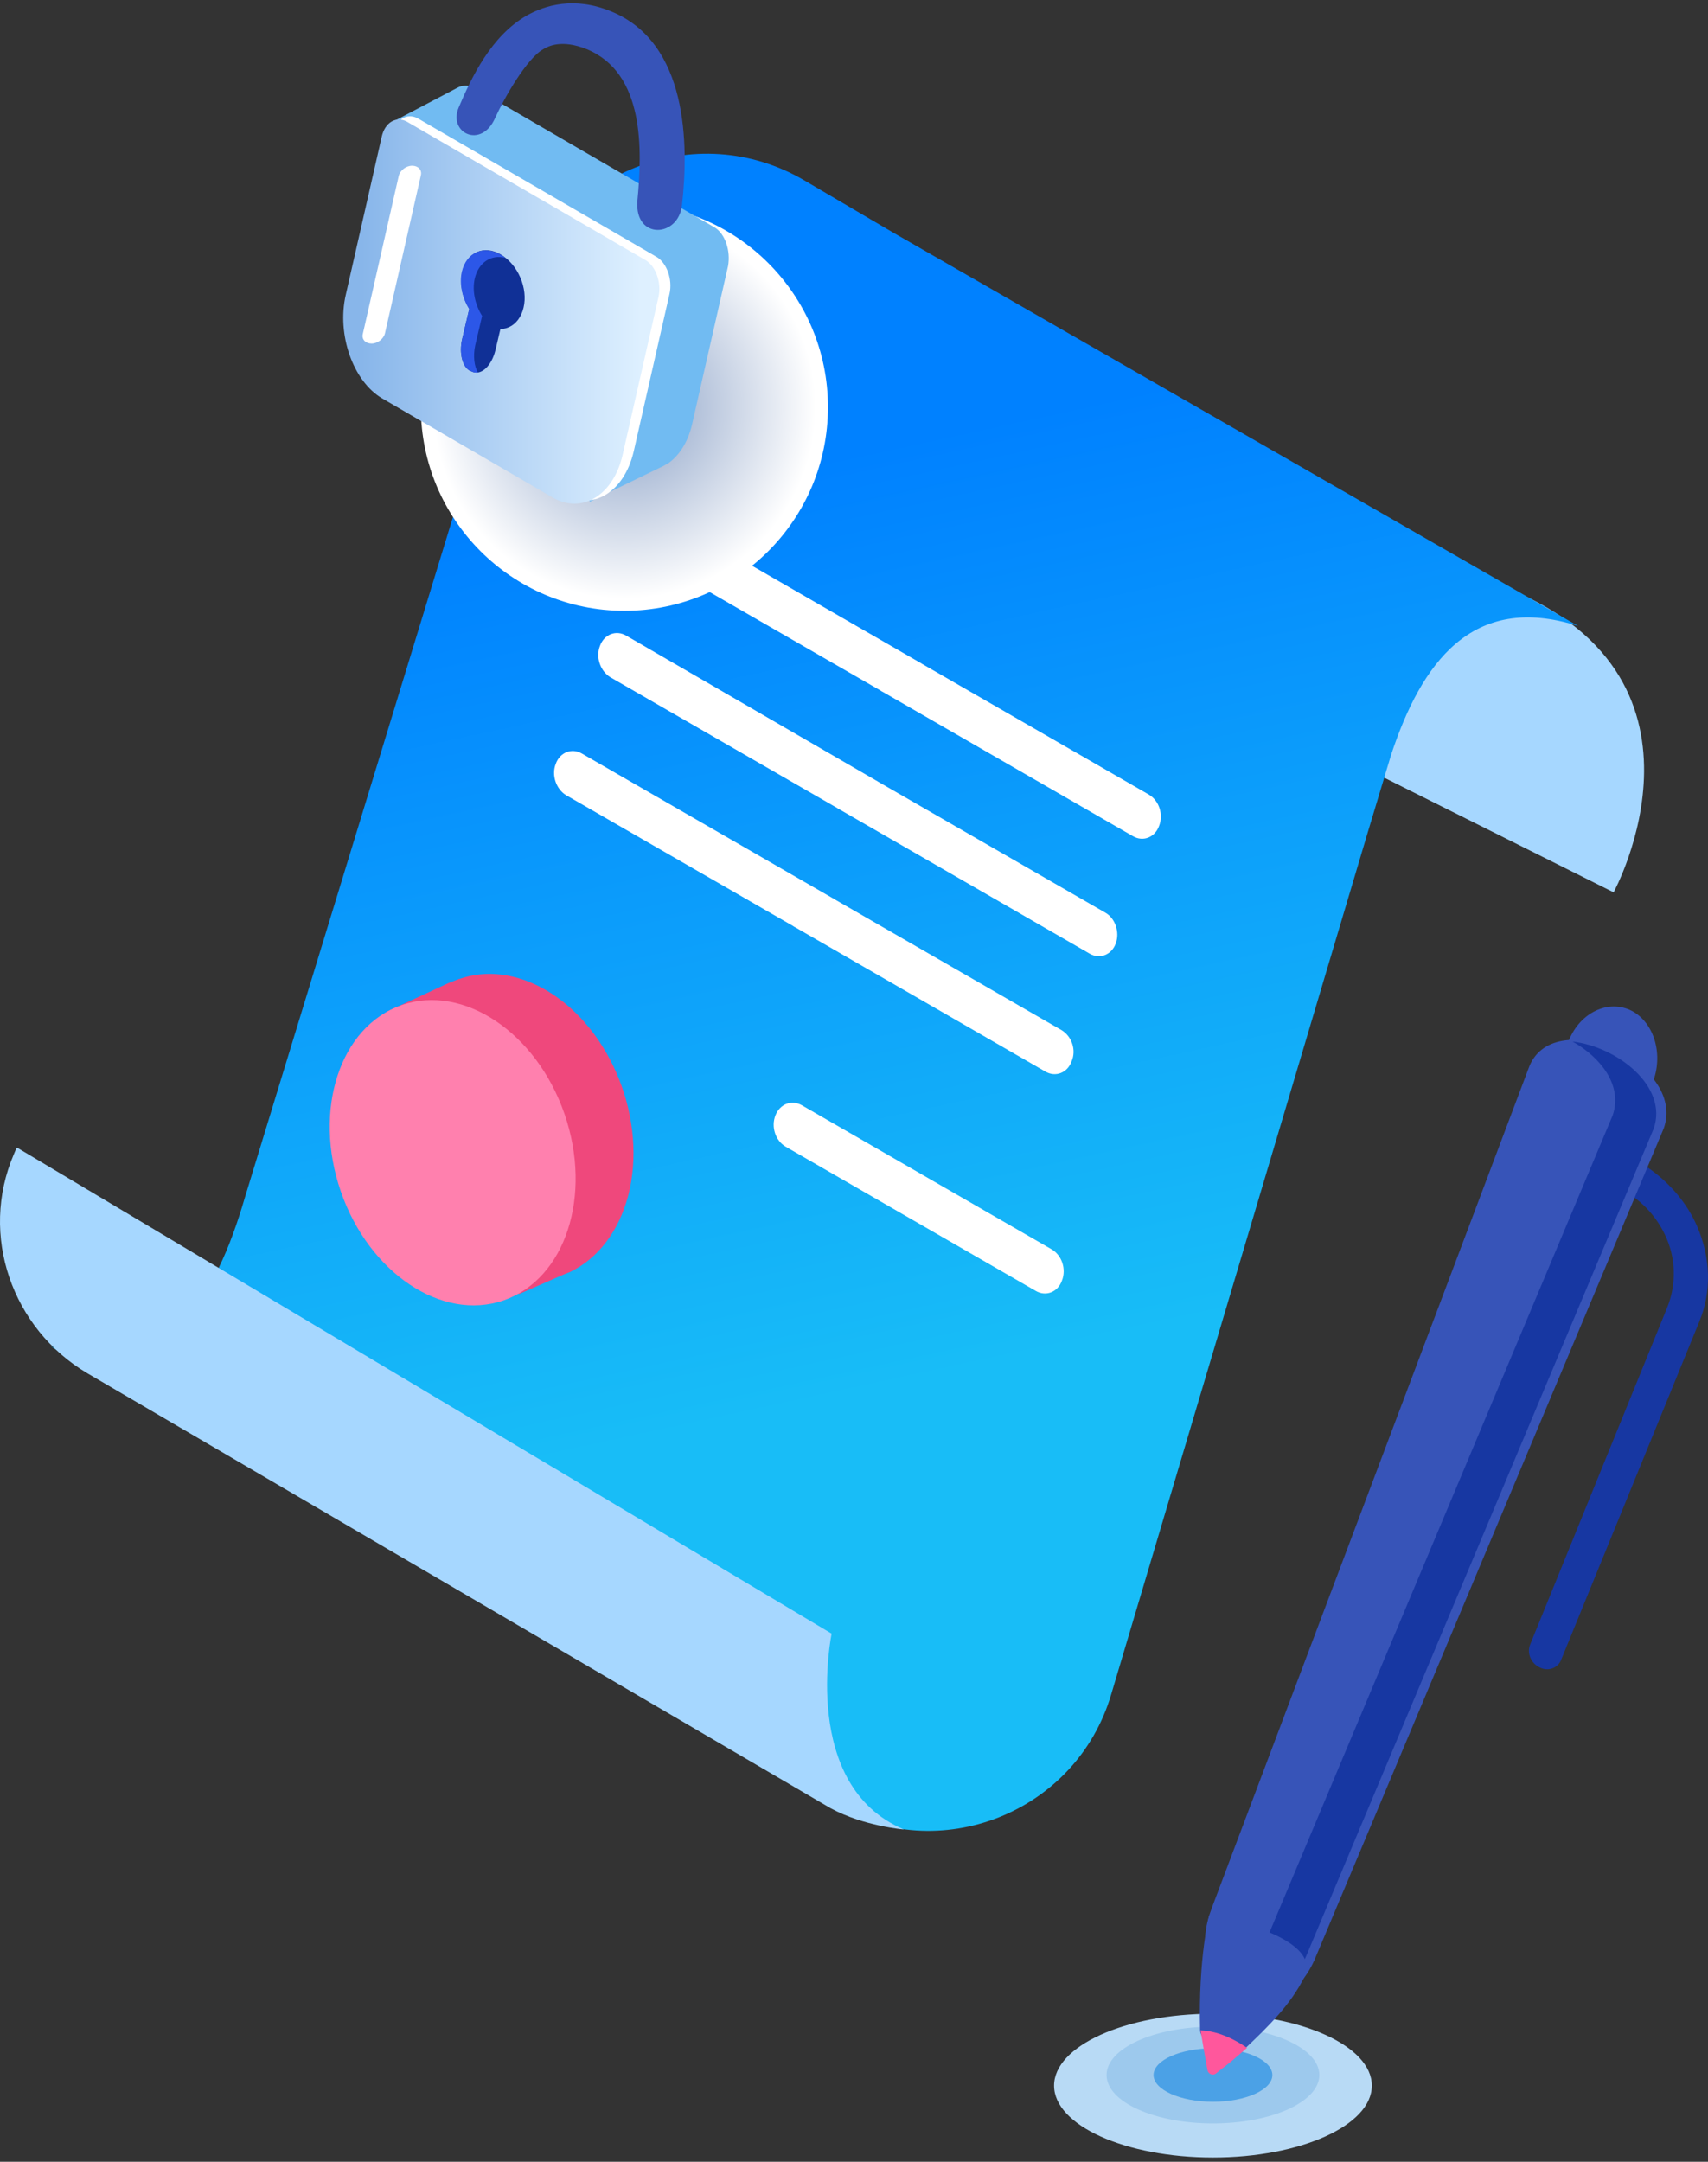
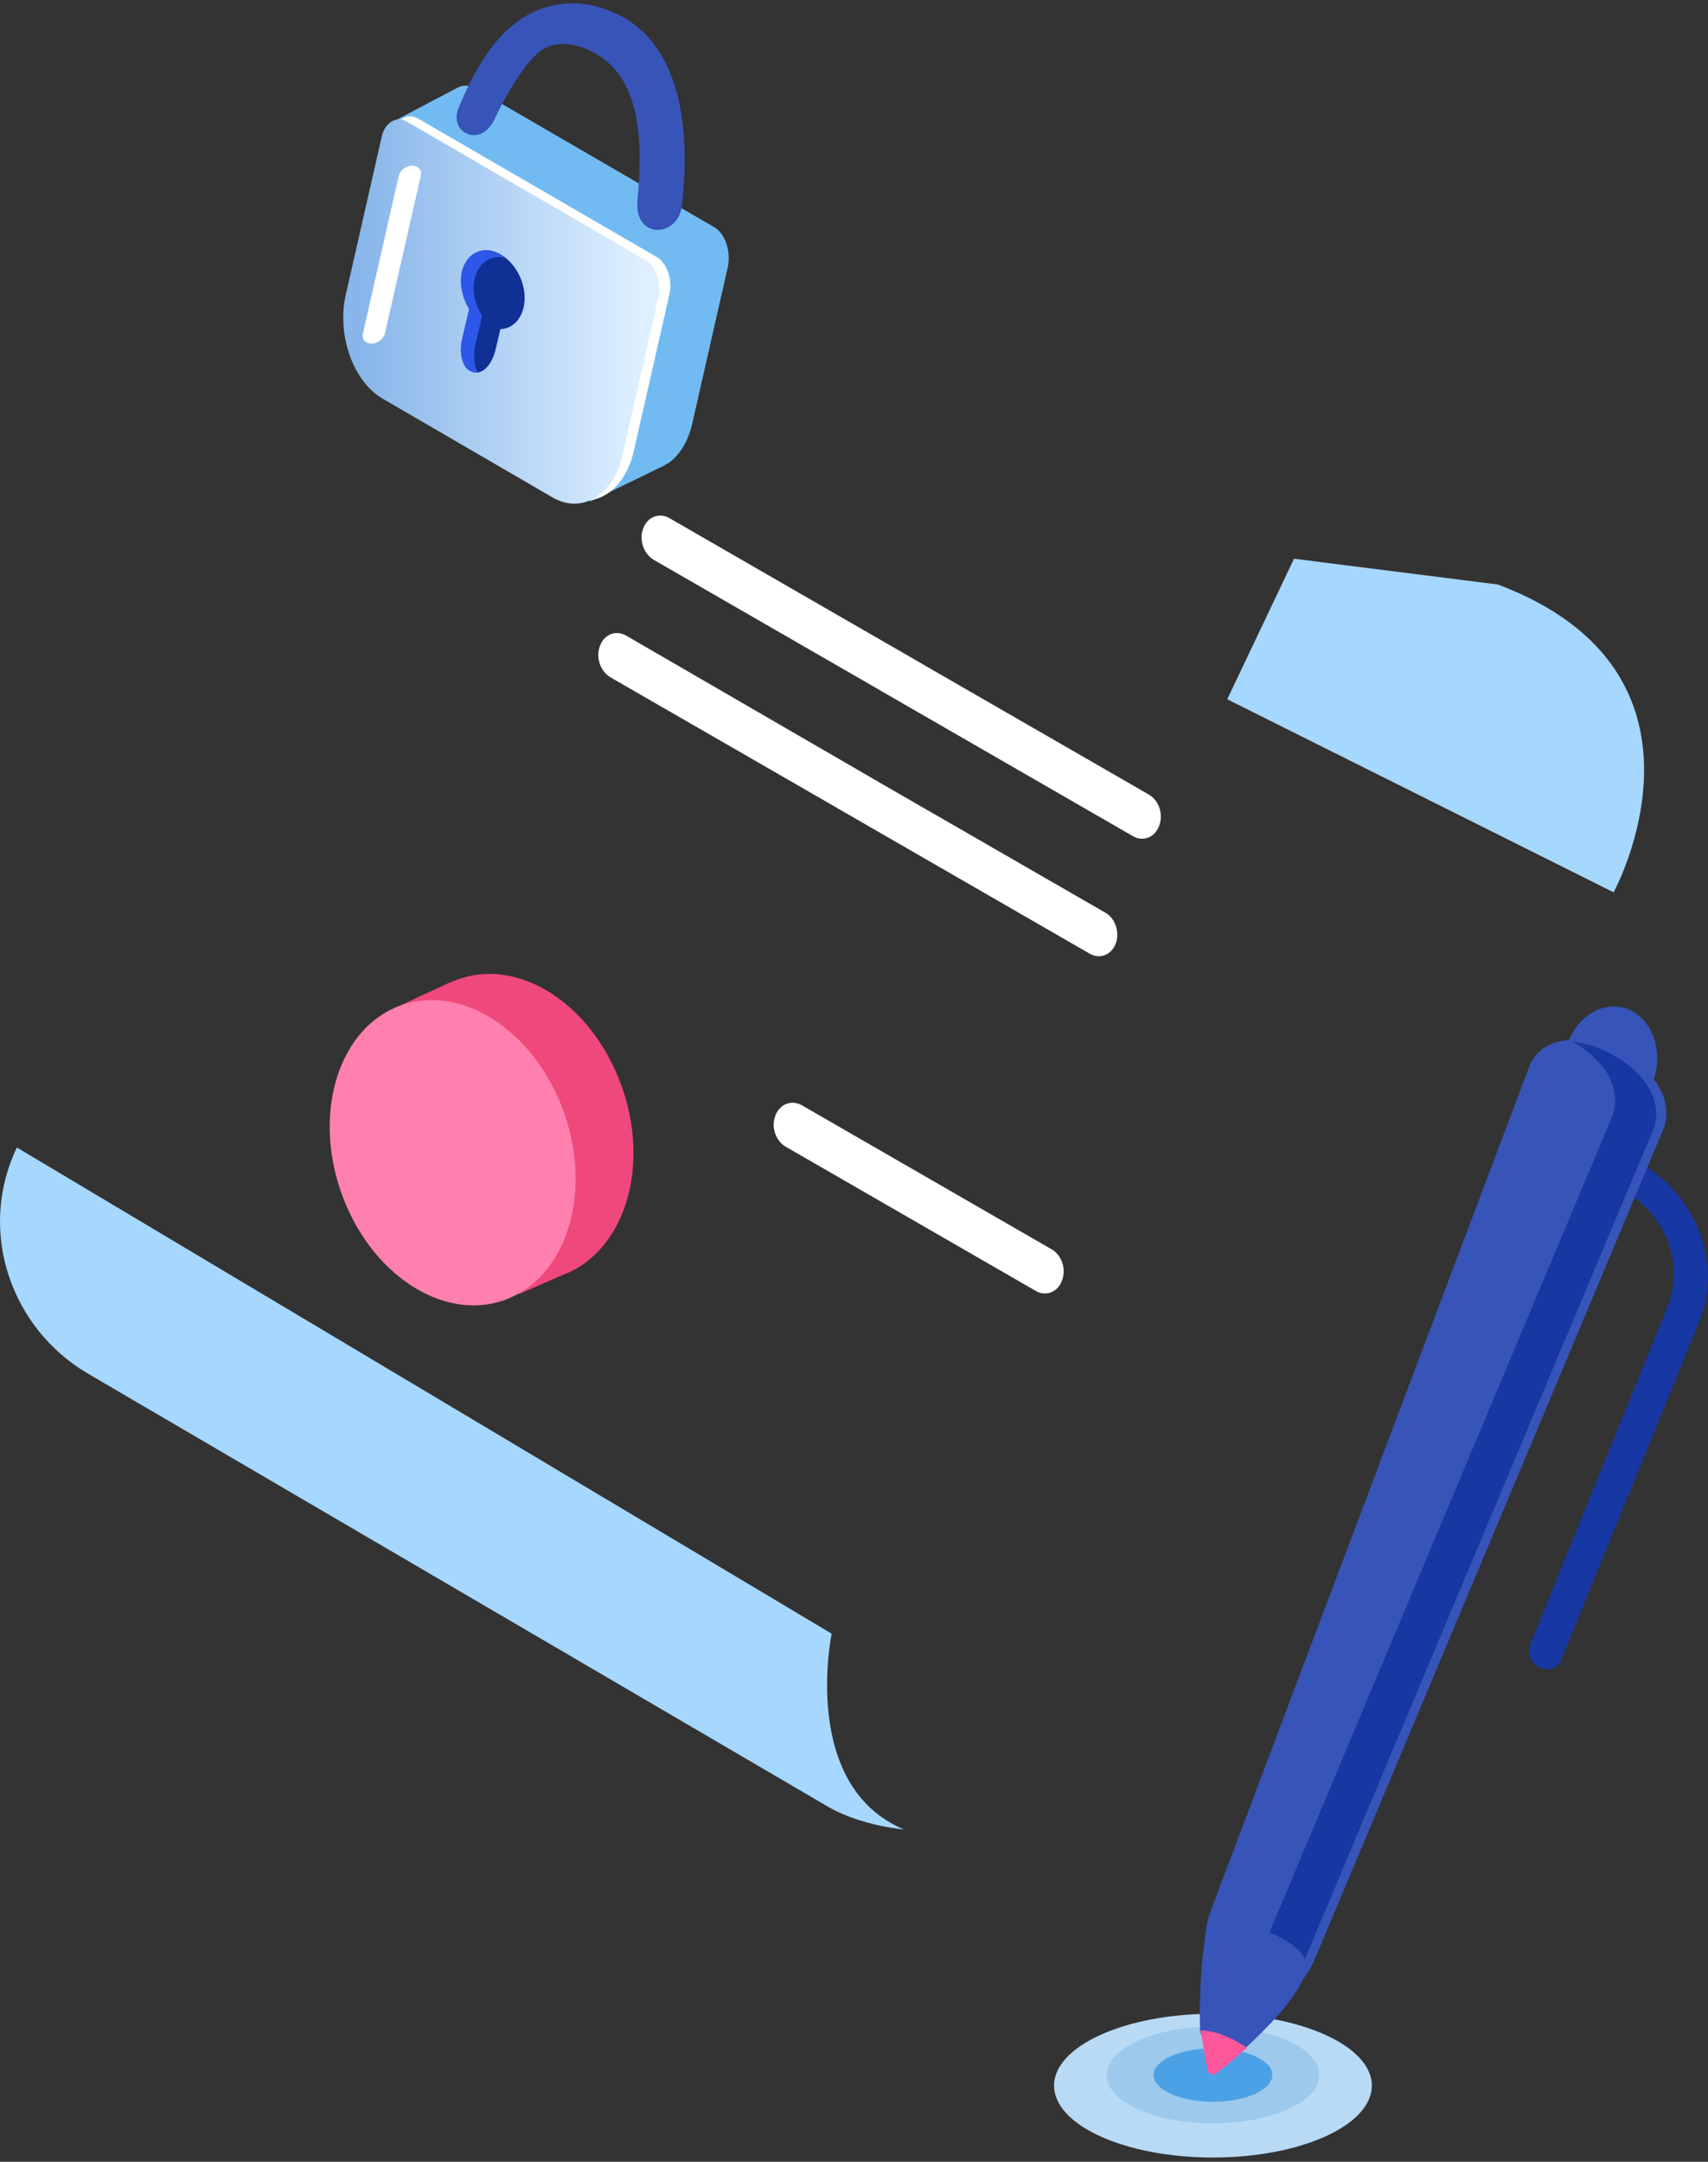
<svg xmlns="http://www.w3.org/2000/svg" fill="none" height="315" viewBox="0 0 249 315" width="249">
  <rect x="0" y="0" width="249" height="315" fill="#333333" stroke="none" />
  <linearGradient id="a" gradientUnits="userSpaceOnUse" x1="102.837" x2="137.387" y1="70.424" y2="229.096">
    <stop offset="0" stop-color="#0081ff" />
    <stop offset=".353" stop-color="#0b9cfb" />
    <stop offset=".828" stop-color="#18bdf7" />
  </linearGradient>
  <radialGradient id="b" cx="91.039" cy="59.343" gradientUnits="userSpaceOnUse" r="29.654">
    <stop offset="0" stop-color="#859dc4" />
    <stop offset=".215" stop-color="#a2b4d2" />
    <stop offset=".941" stop-color="#fff" />
  </radialGradient>
  <linearGradient id="c" gradientUnits="userSpaceOnUse" x1="50.044" x2="96.116" y1="45.408" y2="45.408">
    <stop offset=".059" stop-color="#88b6ea" />
    <stop offset=".941" stop-color="#def0ff" />
  </linearGradient>
  <path d="m176.83 314.382c12.793 0 23.163-4.689 23.163-10.474 0-5.784-10.37-10.473-23.163-10.473-12.792 0-23.162 4.689-23.162 10.473 0 5.785 10.37 10.474 23.162 10.474z" fill="#b8daf5" />
  <path d="m176.83 309.414c8.566 0 15.509-3.157 15.509-7.05s-6.943-7.049-15.509-7.049c-8.565 0-15.508 3.156-15.508 7.049s6.943 7.05 15.508 7.05z" fill="#9dc9ed" />
  <path d="m185.491 302.364c0 2.149-3.894 3.894-8.661 3.894-4.766 0-8.66-1.745-8.66-3.894 0-2.148 3.894-3.894 8.66-3.894 4.767 0 8.661 1.746 8.661 3.894z" fill="#4ba1e6" />
  <path d="m224.431 242.948c-1.276-.604-1.88-2.149-1.343-3.357l19.94-49.01c1.208-2.954 1.342-6.311.201-9.467-1.275-3.424-3.76-6.243-6.982-7.855l-16.113-7.989 1.813-4.498 15.643 7.788c4.229 2.148 7.855 5.639 9.802 10.07 2.014 4.633 2.148 9.601.335 13.965l-20.141 49.279c-.47 1.208-1.947 1.745-3.155 1.074z" fill="#1737a2" />
  <path d="m228.728 151.574c0 .067-.068.067-.068.134l-6.042 14.703c-1.678 4.095-.336 8.862 3.021 10.608 3.357 1.745 7.452-.134 9.131-4.297l6.042-14.703c0-.067.067-.067.067-.134 1.679-4.096.336-8.862-3.021-10.608-3.357-1.678-7.452.201-9.13 4.297z" fill="#3754b8" />
  <path d="m242.558 164.397-50.555 120.31c-2.081 5.304-5.773 8.124-11.144 5.505-5.304-2.618-6.177-7.049-4.163-12.286l46.123-122.19c3.357-9.667 23.096-.94 19.739 8.661z" fill="#3754b8" />
  <path d="m229.265 151.775c4.162 2.35 7.318 6.445 5.841 10.742l-50.555 120.31c-1.477 3.76-3.759 6.244-6.848 6.445.537.336 1.074.672 1.679 1.007 5.371 2.686 8.996-.201 11.144-5.505l50.555-120.31c2.148-6.176-5.371-11.95-11.816-12.689z" fill="#1737a2" />
  <path d="m176.293 279.068s-1.611 6.042-1.343 16.784c.068 2.014 4.969 4.095 6.379 2.82 3.558-3.357 6.848-6.58 8.795-10.541 3.021-6.176-13.831-9.063-13.831-9.063z" fill="#3754b8" />
  <path d="m175.018 295.852.47 2.753.537 3.021c.067.537.738.873 1.208.537l2.216-1.746 2.35-2.014c-2.753-1.88-5.036-2.484-6.781-2.551z" fill="#ff579c" />
  <path d="m178.912 101.892 56.328 28.131s17.456-31.89-16.852-44.848l-29.741-3.76z" fill="#a6d7ff" />
-   <path d="m130.304 33.949-13.024-7.654c-15.778-9.265-35.986-1.276-41.223 16.247l-1.611 5.304-38.738 126.621c-4.23 14.569-11.413 27.123-28.265 21.752l113.932 66.802v-.067c15.509 9.13 35.516 1.208 40.618-16.046l37.463-125.815 3.357-11.145c4.363-13.159 11.681-23.7 27.257-18.732z" fill="url(#a)" />
  <path d="m2.005 168.224c.134-.336.269-.672.47-1.007l118.766 70.83s-4.633 22.155 10.54 28.533c0 0-5.841-.47-10.675-3.088l-108.359-63.378c-11.011-6.512-15.777-20.141-10.742-31.89z" fill="#a6d7ff" />
  <g fill="#fff">
    <path d="m150.983 188.097-36.456-21.014c-1.477-.873-2.148-2.887-1.477-4.566.671-1.678 2.35-2.282 3.827-1.477l36.455 21.014c1.477.873 2.149 2.887 1.477 4.565-.604 1.679-2.349 2.35-3.826 1.478z" />
-     <path d="m154.742 150.097-33.098-19.067c-.068-.067-.202-.134-.336-.201l-36.456-21.014c-1.477-.873-3.223-.202-3.827 1.477-.671 1.678.067 3.692 1.477 4.565l33.099 19.067c.067.067.202.134.336.201l36.455 21.014c1.477.873 3.223.202 3.827-1.477.739-1.678 0-3.692-1.477-4.565z" />
    <path d="m161.12 132.977-33.098-19.067c-.068-.067-.202-.134-.336-.202l-36.389-21.081c-1.477-.873-3.223-.201-3.827 1.477-.671 1.678.067 3.692 1.477 4.565l33.098 19.067c.068.067.202.134.336.201l36.456 21.014c1.477.873 3.222.201 3.826-1.477.605-1.611-.067-3.692-1.544-4.498z" />
    <path d="m167.498 115.79-33.098-19.067c-.067-.067-.202-.134-.336-.201l-36.456-21.014c-1.477-.873-3.223-.201-3.827 1.477-.671 1.678.067 3.692 1.477 4.565l33.098 19.067c.067.067.202.134.336.201l36.456 21.014c1.477.873 3.222.201 3.826-1.477.672-1.678 0-3.693-1.477-4.565z" />
  </g>
  <path d="m91.566 174.266c2.887-10.943-2.417-24.371-11.883-29.943-4.364-2.551-8.862-3.021-12.689-1.678h-.067c-.537.201-1.007.402-1.544.604l-9.131 4.229 4.431-.268c-1.477 1.88-2.686 4.162-3.424 6.915-2.887 10.943 2.417 24.371 11.883 29.943 1.947 1.142 3.894 1.88 5.841 2.216l.671 2.283 6.445-2.82c.336-.135.671-.269 1.007-.403l.134-.067c3.827-1.88 6.915-5.707 8.325-11.011z" fill="#ef487c" />
  <path d="m73.419 189.485c9.008-3.11 12.986-15.263 8.884-27.145s-14.729-18.994-23.737-15.885c-9.008 3.11-12.986 15.263-8.884 27.145s14.729 18.994 23.737 15.885z" fill="#ff80ae" />
-   <path d="m91.029 89.002c16.389 0 29.675-13.286 29.675-29.675 0-16.389-13.286-29.675-29.675-29.675-16.389 0-29.675 13.286-29.675 29.675 0 16.389 13.286 29.675 29.675 29.675z" fill="url(#b)" />
  <path d="m104.188 33.144-33.434-19.403c-.403-.269-.94-.604-1.477-.873-.806-.47-1.813-.537-2.618-.067l-9.332 4.901 4.968 9.332-2.081 9.131c-1.343 5.841 1.074 12.823 5.371 15.576l15.039 9.466 5.371 11.883 10.809-5.237c.201-.134.336-.201.537-.336h.067c1.611-1.141 2.887-3.088 3.491-5.707l5.237-23.028c.403-2.216-.403-4.7-1.947-5.639z" fill="#71bbf2" />
  <path d="m82.167 72.016-24.841-14.434c-4.23-2.484-6.646-9.265-5.304-15.106l5.237-23.028c.47-2.081 2.081-3.021 3.625-2.216l34.844 20.208c1.477.873 2.35 3.29 1.88 5.371l-5.237 23.028c-1.41 5.908-5.975 8.661-10.205 6.177z" fill="#fff" />
-   <path d="m99.421 29.921c1.007-8.929.873-23.699-10.339-28.265-5.371-2.216-9.668-.873-12.286.604-5.17 2.954-8.056 8.996-9.936 13.427-1.544 3.692 3.29 6.042 5.304 1.544 1.343-2.954 4.633-8.728 7.049-10.071.671-.403 2.618-1.477 6.311 0 8.459 3.491 8.124 14.569 7.385 22.222-.336 5.572 5.975 5.237 6.512.537z" fill="#3754b8" />
+   <path d="m99.421 29.921c1.007-8.929.873-23.699-10.339-28.265-5.371-2.216-9.668-.873-12.286.604-5.17 2.954-8.056 8.996-9.936 13.427-1.544 3.692 3.29 6.042 5.304 1.544 1.343-2.954 4.633-8.728 7.049-10.071.671-.403 2.618-1.477 6.311 0 8.459 3.491 8.124 14.569 7.385 22.222-.336 5.572 5.975 5.237 6.512.537" fill="#3754b8" />
  <path d="m80.556 72.486-24.841-14.434c-4.23-2.484-6.647-9.265-5.304-15.106l5.237-23.028c.47-2.081 2.081-3.021 3.626-2.216l34.844 20.208c1.477.873 2.35 3.29 1.88 5.371l-5.237 23.028c-1.343 5.841-5.908 8.661-10.205 6.177z" fill="url(#c)" />
  <path d="m67.397 39.589c.671-2.82 3.155-3.961 5.639-2.484s3.961 4.901 3.29 7.721-3.155 3.961-5.639 2.484-3.961-4.901-3.29-7.721z" fill="#103096" />
  <path d="m72.231 39.253.336.134c1.208.403 1.813 2.618 1.276 4.767l-1.611 6.848c-.537 2.216-1.947 3.625-3.223 3.223l-.336-.134c-1.208-.403-1.813-2.618-1.276-4.767l1.611-6.848c.537-2.216 2.014-3.692 3.223-3.223z" fill="#103096" />
  <path d="m69.276 50.331 1.007-4.297c-1.007-1.611-1.477-3.626-1.074-5.438.537-2.35 2.417-3.558 4.431-3.021-.201-.202-.47-.336-.671-.47-2.484-1.41-4.968-.336-5.639 2.484-.403 1.813.067 3.827 1.074 5.438l-1.007 4.297c-.537 2.216.067 4.364 1.276 4.767l.336.134c.201.067.403.067.671.067-.537-.873-.739-2.417-.403-3.961z" fill="#2c57e8" />
  <path d="m54.171 50.062c-.873 0-1.477-.604-1.276-1.41l5.237-23.028c.201-.806 1.074-1.477 1.947-1.477s1.477.604 1.276 1.41l-5.237 23.028c-.201.806-1.074 1.477-1.947 1.477z" fill="#fff" />
</svg>